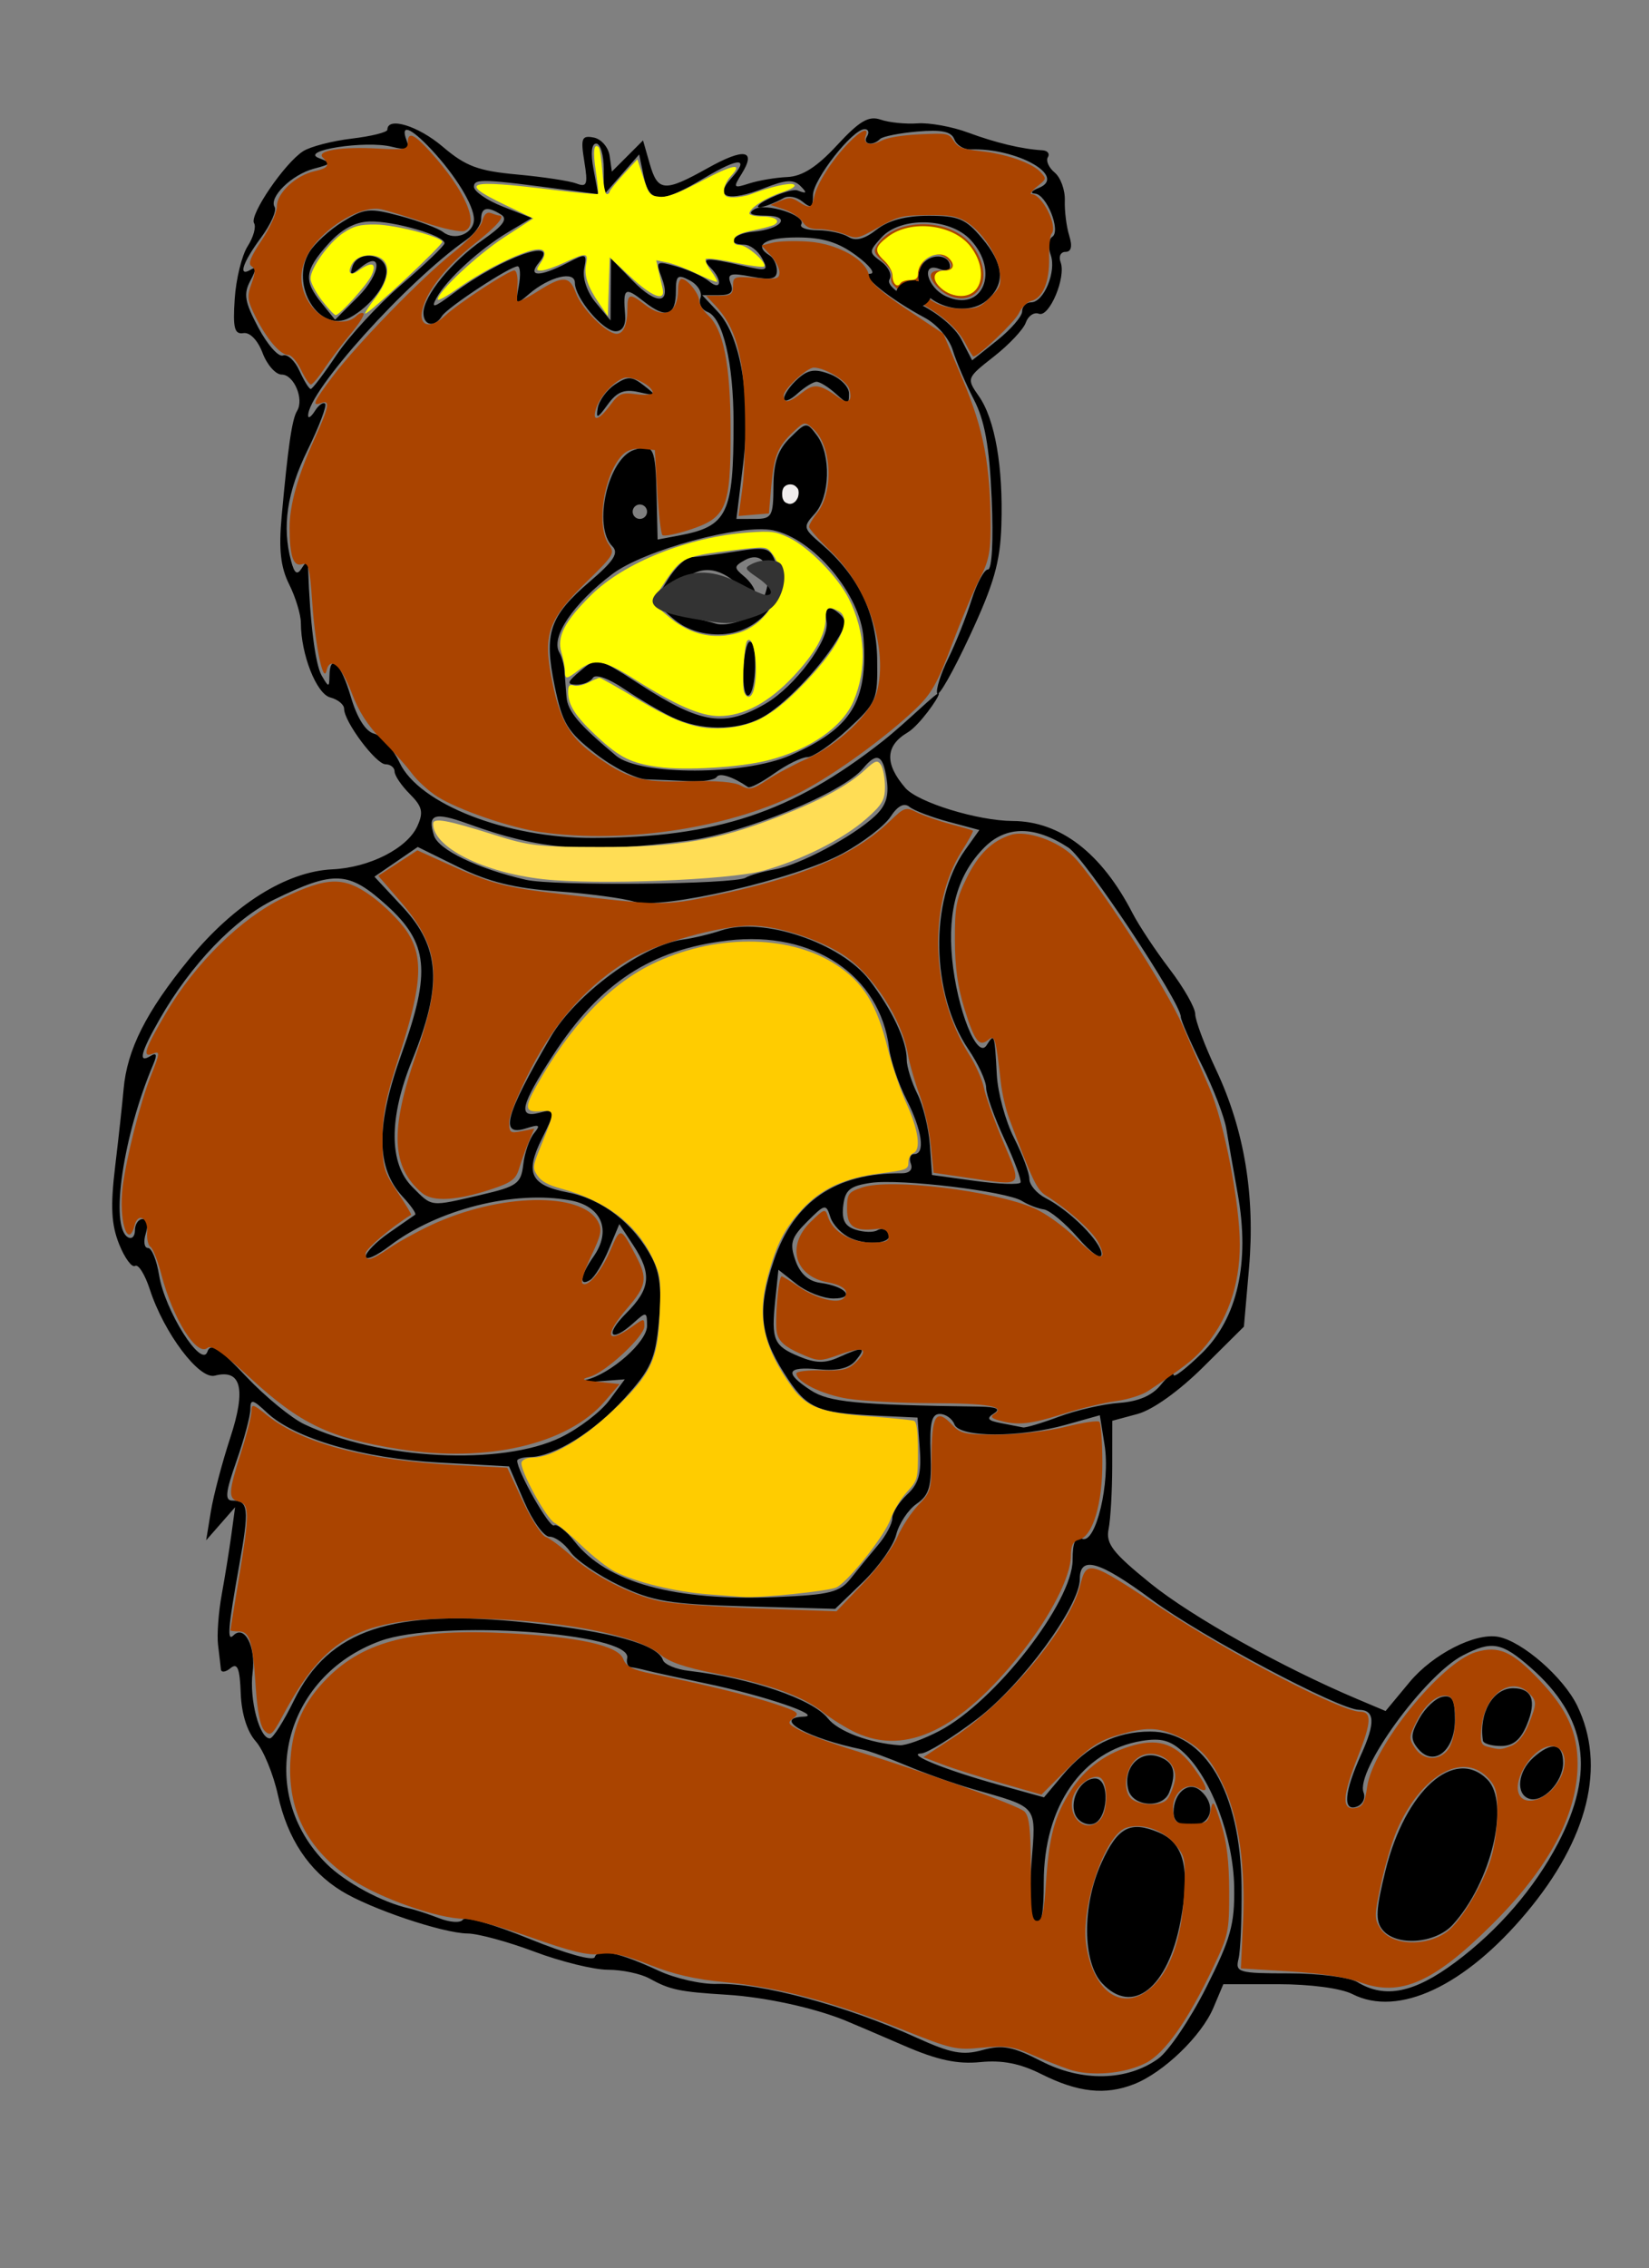
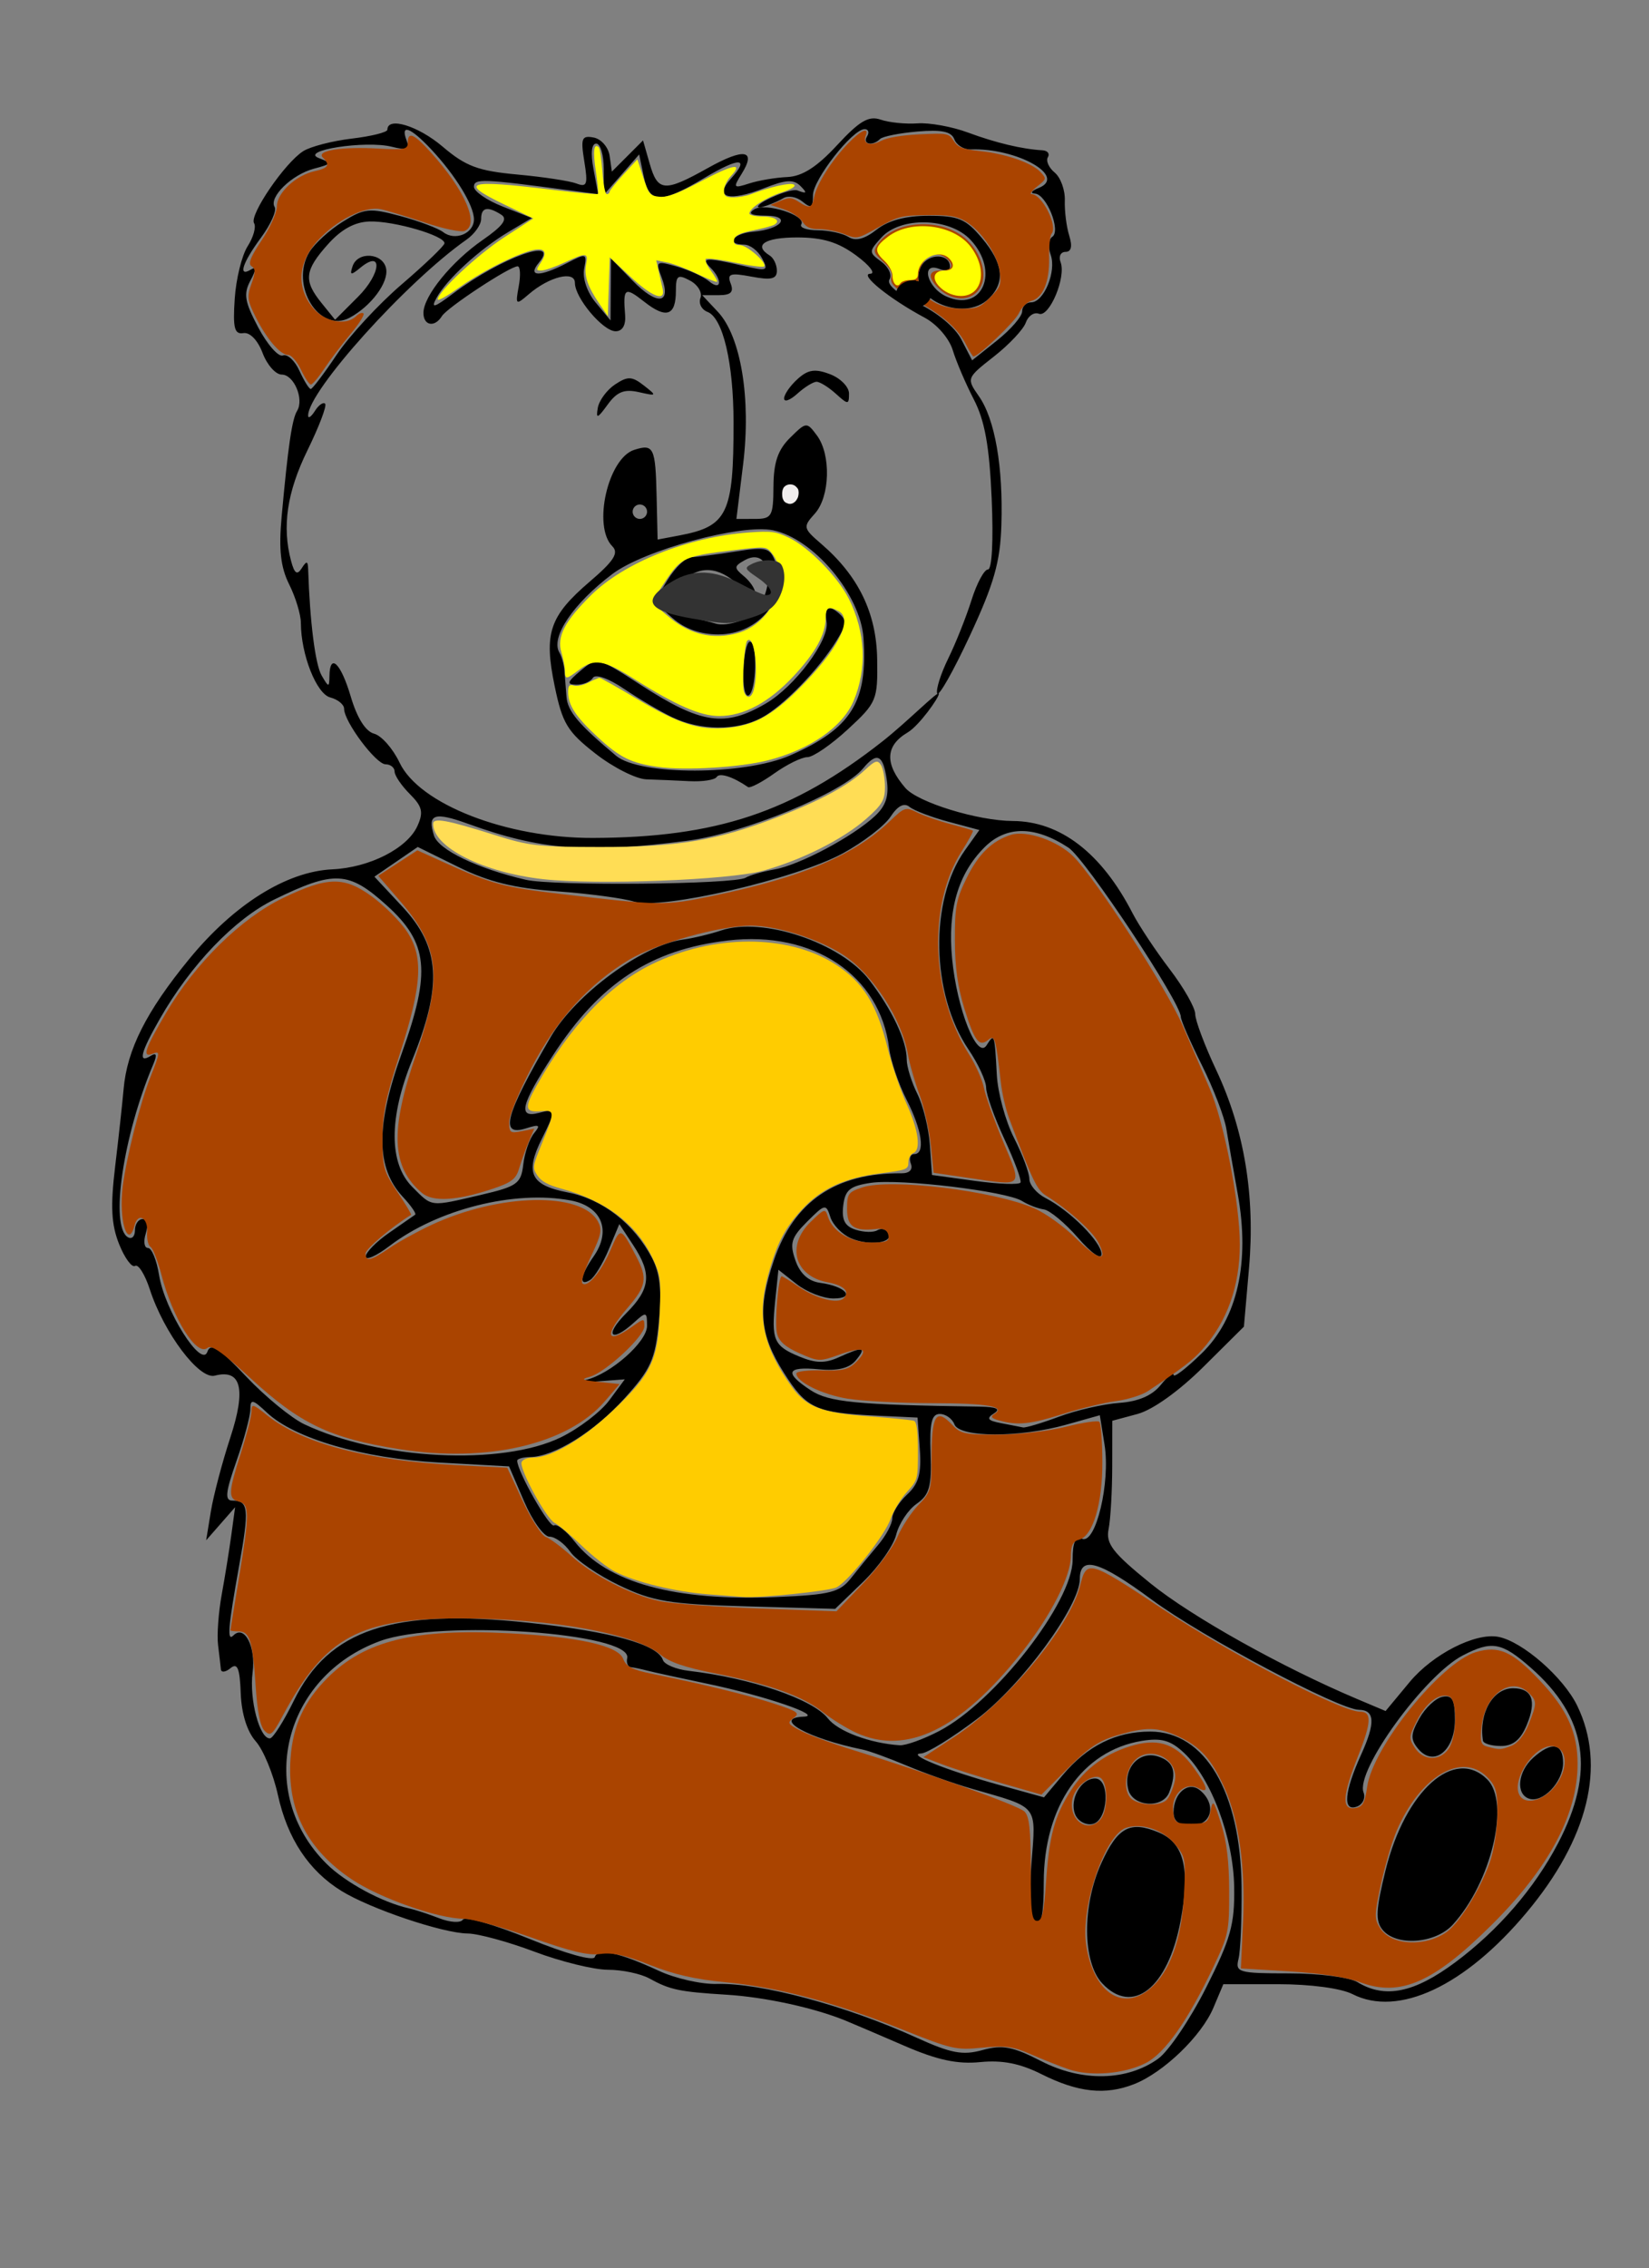
<svg xmlns="http://www.w3.org/2000/svg" version="1.1" viewBox="0 0 291 400">
  <rect x="0" y="0" width="291" height="400" fill="#808080" stroke="none" />
  <g transform="matrix(.477 0 0 .477 329.86 112.98)">
    <path d="m-306.26 529.94c-7.873-3.95-14.496-5.251-22.627-4.443-8.444 0.839-15.881-0.756-28.019-6.011-9.088-3.934-18.925-8.138-21.86-9.341-11.485-4.708-29.75-8.685-43.891-9.556-17.58-1.083-20.964-1.794-28.65-6.023-3.206-1.764-10.083-3.207-15.283-3.207-5.2 0-17.43-3.002-27.178-6.671-9.748-3.669-20.883-6.701-24.744-6.737-9.183-0.086-36.005-9.121-46.701-15.731-12.105-7.481-19.969-19.358-23.511-35.507-1.698-7.741-5.384-16.658-8.192-19.816-3.206-3.606-5.272-10.216-5.553-17.766-0.346-9.275-1.211-11.396-3.784-9.275-1.835 1.512-3.436 1.701-3.558 0.421-0.122-1.28-0.594-5.33-1.048-8.999-0.454-3.669 0.16-12.075 1.364-18.679 1.204-6.604 2.809-16.561 3.567-22.126l1.377-10.117-10.712 12.229 1.745-10.674c0.96-5.871 4.201-18.16 7.202-27.31 5.905-18.004 4.037-25.439-5.748-22.88-5.785 1.513-18.762-15.703-24.038-31.89-1.798-5.517-4.248-9.427-5.443-8.688s-3.866-2.9-5.935-8.085c-2.874-7.206-3.216-13.966-1.45-28.671 1.271-10.583 2.678-23.445 3.126-28.582 1.273-14.586 8.364-28.666 24.167-47.981 16.601-20.292 36.073-32.501 53.088-33.289 13.691-0.634 27.673-7.737 31.421-15.963 2.346-5.149 1.856-7.24-2.784-11.88-3.097-3.097-5.631-6.832-5.631-8.3 0-1.468-1.501-2.677-3.336-2.687-3.571-0.019-15.344-15.761-15.344-20.516 0-1.573-2.307-3.463-5.127-4.2-5.101-1.334-10.838-15.878-10.869-27.558-8e-3 -3.077-1.95-9.473-4.315-14.215-3.186-6.387-3.912-12.888-2.801-25.093 2.361-25.935 3.836-36.03 5.709-39.06 2.688-4.349-1.16-13.437-5.69-13.437-2.23 0-5.412-3.595-7.07-7.989-1.784-4.727-4.686-7.724-7.106-7.338-3.313 0.527-3.922-1.887-3.202-12.691 0.489-7.338 2.64-16.078 4.781-19.422 2.14-3.344 3.209-7.184 2.374-8.535-1.833-2.966 11.355-22.275 18.178-26.615 2.68-1.705 10.786-3.8 18.012-4.656 7.226-0.856 13.139-2.334 13.139-3.285 0-4.921 11.386-1.439 20.417 6.244 8.572 7.293 13.143 9 27.648 10.329 9.558 0.875 19.406 2.37 21.885 3.321 3.885 1.491 4.287 0.371 2.909-8.117-1.404-8.652-0.984-9.73 3.465-8.881 2.785 0.531 5.437 3.582 5.894 6.779l0.831 5.813 11.525-11.525 2.465 8.595c2.985 10.407 5.452 10.593 21.509 1.618 13.484-7.537 18.066-6.753 12.512 2.14-3.25 5.204-3.056 5.453 2.769 3.567 3.445-1.115 9.794-2.187 14.108-2.38 5.549-0.249 10.935-3.688 18.403-11.749 8.372-9.037 11.721-10.996 16.171-9.463 3.087 1.064 9.215 1.68 13.618 1.369 4.403-0.311 12.809 1.218 18.679 3.398 10.221 3.795 20.021 6.13 27.509 6.555 1.921 0.109 2.835 1.263 2.031 2.564-0.804 1.301 0.333 3.856 2.527 5.677 2.194 1.821 3.879 6.46 3.744 10.309-0.135 3.849 0.598 9.7 1.629 13.002 1.242 3.977 0.773 6.004-1.39 6.004-1.796 0-2.608 1.714-1.804 3.808 2.131 5.552-4.183 20.54-8.03 19.063-1.794-0.688-3.972 0.789-4.842 3.282-0.869 2.494-6.179 8.136-11.799 12.539-10.139 7.944-10.182 8.057-5.552 14.677 5.944 8.498 9.006 26.048 8.319 47.67-0.433 13.637-2.738 21.702-11.697 40.937-6.137 13.175-11.564 22.734-12.061 21.243-0.497-1.491 1.353-7.304 4.111-12.918 2.758-5.613 6.623-15.31 8.588-21.547 1.966-6.238 4.708-11.341 6.094-11.341 1.488 0 2.052-10.713 1.377-26.153-0.851-19.452-2.542-28.853-6.6-36.692-3.001-5.796-6.514-14.006-7.808-18.244-1.333-4.368-5.854-9.576-10.437-12.025-12.888-6.886-24.325-16.117-20.083-16.21 2.12-0.046-0.215-3.087-5.188-6.756-6.691-4.936-12.378-6.671-21.866-6.671-11.98 0-16.328 2.856-10.156 6.671 1.468 0.907 2.668 3.434 2.668 5.615 0 3.09-2.07 3.578-9.372 2.208-7.925-1.487-9.117-1.093-7.72 2.547 1.223 3.187 0.07 4.306-4.435 4.306h-6.088l5.789 6.162c8.523 9.072 12.329 32.049 9.337 56.375l-2.482 20.186 6.819-8e-3c6.29-8e-3 6.824-0.939 6.889-12.005 0.052-8.893 1.645-13.55 6.158-18.004 5.984-5.905 6.153-5.919 9.936-0.828 5.269 7.092 4.841 22.657-0.796 28.886-4.446 4.913-4.345 5.391 2.384 11.178 13.751 11.828 20.417 25.543 20.685 42.562 0.24 15.19-0.151 16.126-10.866 26.018-6.113 5.644-12.831 10.261-14.929 10.261s-7.602 2.697-12.231 5.994c-4.63 3.296-9.018 5.58-9.752 5.074-5.518-3.804-10.548-5.425-11.592-3.736-0.683 1.105-5.259 1.801-10.169 1.547-4.91-0.254-12.032-0.555-15.827-0.668-3.795-0.113-12.254-4.377-18.798-9.475-10.463-8.152-12.291-11.173-15.159-25.06-4.043-19.575-1.933-25.791 13.132-38.687 8.816-7.546 10.678-10.476 8.221-12.934-7.356-7.356-1.626-32.571 8.102-35.659 7.196-2.284 7.857-0.913 8.272 17.154l0.368 16.013 8.052-1.519c17.832-3.365 20.072-8.036 20.046-41.796-0.016-22.04-3.942-38.664-9.644-40.853-2.194-0.842-3.365-3.159-2.602-5.149 0.764-1.99-0.969-4.879-3.849-6.421-4.549-2.434-5.238-1.934-5.238 3.805 0 9.219-3.541 10.438-11.695 4.024-7.228-5.685-7.909-5.215-7.089 4.9 0.306 3.772-1 6.004-3.514 6.004-4.678 0-15.061-12.33-15.061-17.885 0-4.666-9.483-2.337-17.066 4.191-4.816 4.146-4.994 4.004-3.706-2.984 0.744-4.036 0.553-7.338-0.424-7.338-2.881 0-26.038 15.227-28.01 18.418-2.654 4.294-6.832 3.571-6.832-1.181 0-6.209 10.377-18.974 21.939-26.986 7.449-5.162 9.351-7.749 6.859-9.33-5.104-3.238-7.45-2.739-7.45 1.583 0 2.118-2.438 5.559-5.418 7.646-22.211 15.558-58.754 56.149-58.585 65.075 0.021 1.181 1.158 0.381 2.523-1.778 1.365-2.159 3.059-3.349 3.763-2.645 0.704 0.704-2.233 8.444-6.526 17.2-7.591 15.48-9.477 28.222-6.066 40.965 1.246 4.653 2.239 5.328 3.925 2.668 1.814-2.861 2.283-2.775 2.388 0.442 0.634 19.4 2.637 35.163 4.979 39.19 2.619 4.503 2.821 4.515 2.897 0.171 0.151-8.704 4.236-4.728 7.903 7.692 2.312 7.832 5.469 12.838 8.614 13.66 2.73 0.714 6.973 5.533 9.429 10.709 7.284 15.351 39.614 27.93 71.535 27.833 45.675-0.138 73.773-9.502 107.1-35.693 9.342-7.341 20.891-19.137 20.891-17.618s-7.353 11.828-11.565 14.317c-8.3 4.903-8.572 11.586-0.835 20.523 4.615 5.332 26.79 12.146 39.729 12.208 17.574 0.085 32.855 11.837 44.306 34.073 2.356 4.574 8.538 13.891 13.738 20.704 5.2 6.813 9.455 14.28 9.455 16.595 0 2.314 3.487 11.61 7.748 20.658 10.443 22.171 14.483 46.551 12.148 73.319l-1.883 21.588-15.001 14.882c-9.011 8.939-18.735 15.888-24.35 17.4l-9.349 2.517-0.021 16.755c-0.011 9.215-0.612 19.681-1.334 23.258-1.097 5.432 1.456 8.744 15.497 20.11 15.189 12.294 48.626 30.987 76.443 42.735l10.53 4.447 8.884-10.696c8.555-10.3 24.247-18.318 32.765-16.743 8.893 1.644 24.147 14.938 29.259 25.498 10.733 22.172 4.115 49.132-18.77 76.465-22.788 27.218-47.448 38.757-64.394 30.132-4.238-2.157-15.558-3.667-27.488-3.667h-20.282l-3.658 8.673c-4.429 10.5-18.506 24.04-29.426 28.301-10.627 4.148-20.724 3.047-34.233-3.73zm43.21-5.696c3.868-2.784 11.837-14.58 17.707-26.213 9.133-18.098 10.636-23.477 10.41-37.26-0.299-18.245-8.478-40.129-18.526-49.568-4.974-4.673-8.364-5.639-15.643-4.458-21.997 3.57-36.282 24.146-36.282 52.26 0 11.736-0.894 16.108-3.025 14.791-2.042-1.262-2.539-8.299-1.529-21.651 1.677-22.168 3.026-20.477-22.131-27.736-6.604-1.906-17.412-5.741-24.016-8.523-6.604-2.782-13.916-5.444-16.247-5.917-20.309-4.114-33.87-11.706-21.779-12.193 7.229-0.291-14.561-7.734-35.357-12.077-10.274-2.146-20.481-4.375-22.682-4.954-2.201-0.579-4.903-1.145-6.004-1.257-1.101-0.112-1.701-1.623-1.334-3.357 1.982-9.366-69.383-14.325-91.32-6.345-36.117 13.139-46.485 56.074-19.9 82.413 6.984 6.919 20.64 14.289 30.498 16.458 2.201 0.484 7.263 2.142 11.247 3.684 4.012 1.553 7.886 1.765 8.683 0.475 0.791-1.281 11.887 1.931 24.657 7.137 13.383 5.456 23.606 8.301 24.134 6.716 1.129-3.387 9.206-1.657 23.698 5.077 6.066 2.818 15.673 5 21.348 4.847 16.38-0.441 47.97 8.037 73.916 19.837 12.82 5.83 17.14 6.644 24.494 4.614 7.363-2.033 11.186-1.307 21.794 4.138 14.987 7.693 31.701 7.329 43.19-0.938zm-20.739-27.897c-7.29-7.825-7.431-28.678-0.3-44.388 6.033-13.291 10.623-15.765 21.156-11.402 9.447 3.913 11.797 13.358 8.157 32.784-4.638 24.753-17.721 35.127-29.013 23.005zm-10.019-62.525c-2.101-5.475 2.221-13.177 7.395-13.177 5.763 0 4.861 15.716-0.966 16.839-2.574 0.496-5.465-1.151-6.429-3.662zm36.457-0.635c0-7.206 5.47-11.75 9.81-8.149 6.198 5.144 4.306 12.952-3.139 12.952-4.645 0-6.671-1.459-6.671-4.803zm-16.752-8.415c-2.036-7.785 3.953-14.5 10.951-12.279 5.896 1.871 7.095 5.677 4.181 13.271-2.342 6.102-13.467 5.373-15.132-0.992zm121.01 63.799c15.849-11.805 29.273-27.338 37.948-43.91 13.904-26.56 10.795-46.661-10.05-64.963-10.76-9.448-14.41-10.108-25.151-4.553-14.145 7.314-39.789 42.677-36.729 50.65 0.791 2.062-0.287 4.411-2.396 5.22-5.385 2.066-4.79-5.336 1.552-19.312 5.289-11.655 5.038-16.375-0.874-16.446-7.36-0.089-58.078-27.024-76.503-40.63-19.552-14.437-26.741-16.519-26.744-7.746-3e-3 10.016-21.431 39.199-37.985 51.732-9.195 6.962-18.519 12.712-20.72 12.78-5.715 0.175 9.148 6.173 28.732 11.595l16.723 4.63 6.944-8.252c9.107-10.823 19.667-16.066 32.357-16.066 20.283 0 33.454 22.365 33.788 57.372 0.112 11.741-0.397 23.75-1.131 26.685-1.245 4.981 0 5.337 18.679 5.337 11.048 0 22.404 1.458 25.351 3.254 10.134 6.18 20.974 3.971 36.21-7.377zm-26.914-11.941c-2.725-3.284-2.523-7.468 1.06-21.989 7.29-29.539 25.492-45.8 37.653-33.638 8.515 8.515 1.481 38.102-12.762 53.679-6.429 7.031-20.836 8.113-25.951 1.949zm54.08-48.551c-4.902-1.776-4.061-9.954 1.544-15.027 6.852-6.201 11.131-5.493 11.131 1.841 0 7.073-7.632 15.012-12.675 13.185zm-40.952-18.419c-2.885-3.476-2.802-5.421 0.479-11.266 2.181-3.886 6.026-7.462 8.543-7.947 3.629-0.699 4.578 1.076 4.578 8.56 0 11.413-7.86 17.569-13.6 10.653zm23.967-3.025c-1.56-10.163 3.732-19.346 11.15-19.346 7.064 0 8.796 4.583 5.101 13.503-2.308 5.571-5.089 7.844-9.597 7.844-3.491 0-6.486-0.901-6.655-2.001zm-201.12-3.548c20.55-10.724 49.327-47.618 49.327-63.24 0-6.55 1.017-8.777 3.563-7.8 5.041 1.934 10.468-20.901 8.256-34.736l-1.752-10.957-12.372 3.478c-17.285 4.86-39.533 4.806-41.416-0.1-0.812-2.115-3.246-3.846-5.409-3.846-3.048 0-3.817 3.287-3.419 14.619 0.43 12.24-0.414 15.269-5.186 18.617-3.135 2.199-6.526 7.329-7.536 11.399-1.01 4.07-6.505 11.904-12.212 17.409l-10.375 10.009-32.79-0.927c-28.538-0.807-34.638-1.812-47.035-7.749-7.835-3.752-16.008-9.34-18.164-12.417-2.155-3.077-5.619-5.595-7.696-5.595-2.078 0-6.293-5.847-9.367-12.994l-5.59-12.994-25.839-1.411c-28.274-1.544-53.5-8.855-63.737-18.472-5.289-4.969-6.131-5.137-6.131-1.226 0 2.494-2.311 11.109-5.135 19.145-4.083 11.618-4.389 14.61-1.492 14.61 5.948 0 6.261 3.011 2.492 24.016-4.139 23.071-4.564 28.268-2.115 25.818 4.057-4.057 8.327 4.163 7.089 13.646-1.301 9.961 2.585 24.714 6.433 24.423 1.137-0.086 5.114-6.372 8.837-13.969 12.916-26.355 36.499-34.153 86.975-28.76 30.557 3.265 47.62 8.001 49.536 13.749 0.553 1.66 4.867 3.468 9.585 4.017 23.085 2.688 45.869 10.477 51.465 17.595 3.762 4.785 15.501 9.175 26.532 9.92 2.223 0.15 8.828-2.224 14.677-5.276zm-32.674-56.49c2.598-3.304 7.101-8.811 10.007-12.238 2.905-3.427 5.283-7.883 5.283-9.903 0-2.02 2.478-5.98 5.506-8.801 4.271-3.979 5.318-7.742 4.67-16.782l-0.836-11.653-14.677-0.692c-23.111-1.089-26.326-2.56-34.799-15.92-8.941-14.098-9.784-23.598-3.685-41.499 7.449-21.861 22.876-32.37 47.272-32.203 2.9 0.019 4.247-1.37 3.419-3.527-0.751-1.958-0.203-3.56 1.219-3.56 4.198 0 2.971-8.787-2.807-20.117-2.966-5.814-5.863-14.356-6.438-18.983-3.363-27.057-28.1-43.583-59.681-39.872-28.515 3.351-47.33 15.708-64.757 42.528-11.812 18.178-13.051 23.269-5.161 21.205 6.428-1.681 6.483-1.222 1.139 9.491-6.374 12.777-4.229 17.247 9.556 19.913 12.881 2.491 24.564 11.587 31.194 24.287 2.938 5.627 3.627 12.137 2.502 23.64-1.355 13.867-2.969 17.441-12.759 28.259-11.131 12.3-26.02 21.52-34.968 21.654-2.568 0.038-4.67 0.638-4.67 1.333 0 3.948 11.936 24.957 13.597 23.931 1.093-0.675 4.522 1.994 7.62 5.933 11.998 15.253 37.102 22.143 74.849 20.542 19.711-0.836 23.301-1.749 27.406-6.969zm-107.3-52.09c6.692-3.265 14.744-9.421 17.893-13.68l5.725-7.743-9.887 0.741c-5.438 0.408-7.486 0.177-4.55-0.511 9.174-2.153 22.682-14.063 22.682-19.998 0-5.27-0.299-5.344-4.88-1.198-8.514 7.705-11.06 4.756-2.92-3.384 9.104-9.104 9.685-14.638 2.654-25.303l-5.111-7.752-3.939 9.428c-2.167 5.185-5.263 10.246-6.88 11.245-4.26 2.633-3.607-1.695 1.315-8.723 6.687-9.547 2.993-18.528-8.511-20.686-20.761-3.895-49.177 3.233-66.957 16.795-4.863 3.709-8.842 5.483-8.842 3.941 0-1.542 3.903-5.498 8.673-8.792 4.77-3.294 9.094-6.298 9.608-6.676 0.514-0.378-1.54-3.345-4.565-6.592-9.947-10.676-10.07-26.264-0.419-53.028 10.904-30.239 9.834-40.849-5.514-54.715-14.123-12.759-19.423-13.031-41.716-2.137-14.554 7.112-30.816 24.068-42.232 44.035-7.15 12.505-8.195 16.686-3.435 13.744 2.211-1.367 2.49-0.44 0.955 3.178-11.126 26.229-16.064 59.704-9.414 63.814 1.468 0.907 2.668-0.223 2.668-2.511 0-2.288 1.282-4.16 2.848-4.16 1.634 0 2.126 2.275 1.154 5.337-0.932 2.935-0.566 5.337 0.813 5.337 1.379 0 3.229 4.513 4.111 10.029 2.089 13.064 15.67 34.616 17.867 28.353 1.216-3.467 4.219-1.554 14.337 9.133 7.039 7.435 16.73 15.384 21.536 17.664 27.742 13.164 73.108 15.466 94.933 4.817zm184.3-7.63c6.422-2.39 16.438-4.68 22.258-5.088 7.064-0.496 12.165-2.697 15.344-6.623 2.619-3.235 4.762-4.904 4.762-3.71 0 1.194 4.706-2.424 10.458-8.04 13.188-12.878 17.852-33.606 13.259-58.938-1.594-8.795-3.487-19.593-4.205-23.996-0.718-4.403-4.802-15.014-9.075-23.579-4.273-8.566-7.769-16.587-7.769-17.826 0-5.318-35.32-58.462-41.581-62.564-12.409-8.131-23.005-8.171-31.059-0.117-9.787 9.787-13.703 23.214-11.987 41.099 1.802 18.781 9.283 37.59 12.764 32.09 2.885-4.559 2.962-4.337 3.789 10.962 0.359 6.647 3.214 17.107 6.345 23.243 3.13 6.136 5.692 12.963 5.692 15.172s2.702 5.405 6.004 7.104c9.106 4.684 20.681 16.284 20.681 20.725 0 2.253-3.724-0.327-8.673-6.008-4.77-5.476-10.474-10.213-12.675-10.526-2.201-0.314-5.804-1.703-8.005-3.087-5.778-3.633-45.052-8.342-56.038-6.719-7.705 1.138-9.484 2.625-10.162 8.489-0.607 5.245 0.611 7.564 4.646 8.845 3.008 0.955 6.597 1.038 7.976 0.185 1.379-0.853 3.206-0.42 4.059 0.96 2.264 3.664-6.88 4.99-13.807 2.003-3.274-1.412-6.703-4.933-7.621-7.823-1.589-5.006-1.997-4.927-8.596 1.672-5.916 5.916-6.549 8.009-4.333 14.333 1.728 4.934 4.803 7.704 9.211 8.299 9.482 1.28 13.252 5.778 4.843 5.778-3.765 0-9.884-2.39-13.598-5.312l-6.753-5.312-1.17 11.316c-1.517 14.677-0.587 16.843 8.931 20.785 6.028 2.497 9.538 2.556 14.61 0.244 9-4.101 10.403-3.832 6.234 1.192-2.403 2.896-6.722 3.928-13.669 3.265-11.951-1.14-12.886 1.263-3.008 7.735 6.761 4.43 16.782 5.406 62.233 6.061 6.553 0.095 8.215 0.846 5.572 2.52-2.916 1.846-2.312 2.66 2.668 3.598 3.54 0.667 7.186 1.377 8.102 1.577 0.916 0.2 6.92-1.592 13.342-3.983zm-213.81-82.012c13.302-3.089 14.761-4.141 15.58-11.228 0.497-4.301 2.289-9.493 3.982-11.54 2.528-3.055 2.008-3.381-2.905-1.821-9.979 3.167-7.883-4.648 9.048-33.73 9.212-15.824 33.962-34.027 49.012-36.046 3.669-0.492 10.033-2.018 14.141-3.39 15.332-5.12 44.181 4.569 54.78 18.397 8.454 11.03 13.802 22.399 13.802 29.339 0 2.641 1.752 8.313 3.893 12.606 2.141 4.292 4.243 12.816 4.67 18.942l0.777 11.138 16.011 2.193c8.806 1.206 16.346 1.468 16.756 0.581 0.41-0.887-2.28-8.112-5.978-16.055-3.698-7.944-6.735-16.491-6.749-18.994-0.013-2.503-2.956-8.868-6.536-14.144-13.857-20.419-14.501-55.102-1.366-73.548l5.39-7.569-11.432-3.057c-6.288-1.681-12.781-4.161-14.43-5.511-1.978-1.619-4.361-0.375-7.002 3.656-2.202 3.361-10.121 9.44-17.598 13.51-17.486 9.517-67.216 21.026-77.246 17.878-3.977-1.248-16.838-2.965-28.579-3.814-15.72-1.137-25.321-3.502-36.416-8.971l-15.068-7.426-16.03 10.984 10.408 11.158c13.939 14.943 14.815 28.953 3.544 56.691-8.653 21.296-8.628 38.159 0.071 46.858 7.523 7.523 6.257 7.378 25.472 2.915zm97.834-117.23c1.476-0.912 6.308-2.297 10.739-3.078 9.225-1.625 28.927-12.101 37.127-19.741 4.054-3.777 5.232-7.432 4.346-13.475-1.359-9.26-3.621-10.31-8.79-4.082-7.435 8.959-44.084 24.006-65.072 26.718-37.029 4.783-54.069 3.471-80.915-6.231-12.635-4.566-15.262-3.683-12.735 4.282 1.682 5.301 16.03 12.211 33.998 16.375 10.147 2.351 77.279 1.717 81.3-0.768zm16.51-45.231c22.591-9.915 28.731-19.743 27.098-43.371-1.111-16.074-18.404-36.697-33.405-39.838-11.788-2.468-47.697 7.276-59.466 16.136-14.497 10.914-22.956 23.406-19.651 29.023 0.862 1.466 1.708 4.468 1.878 6.671 0.171 2.203 0.515 6.582 0.766 9.73 0.43 5.391 4.479 10.201 18.353 21.8 8.821 7.375 47.487 7.284 64.426-0.15zm-43.63-14.085c-4.403-2.116-12.45-6.853-17.882-10.526-5.734-3.877-10.557-5.577-11.499-4.053-0.892 1.444-3.653 2.585-6.135 2.536-3.699-0.073-3.407-1.01 1.616-5.198 6.117-5.1 6.159-5.09 22.334 5.365 22.255 14.384 31.014 15.666 46.203 6.765 10.769-6.311 23.531-23.445 22.439-30.127-0.856-5.238 0.614-6.457 4.199-3.482 3.413 2.832 3.352 4.133-0.481 10.334-6.747 10.915-19.987 24.485-27.974 28.669-9.131 4.783-22.523 4.668-32.821-0.282zm26.285-17.283c0.22-5.858 1.301-10.658 2.401-10.666 2.853-0.021 2.488 18.048-0.4 19.833-1.321 0.816-2.221-3.309-2.001-9.167zm-26.18-19.354-6.864-6.004 5.071-8.228c2.789-4.525 6.712-8.268 8.717-8.317 2.005-0.049 9.338-0.985 16.296-2.078 11.719-1.842 12.823-1.524 14.993 4.315 4.748 12.776-6.206 26.317-21.289 26.317-6.62 0-12.407-2.053-16.924-6.004zm31.273-3.028c7.285-10.706 4.136-23.287-4.605-18.396-4.003 2.24-4.027 2.811-0.257 5.94 2.294 1.904 4.171 4.725 4.171 6.269 0 1.544-2.779 0.196-6.176-2.995-7.379-6.932-14.329-7.392-20.966-1.386-6.961 6.3-6.036 11.238 2.458 13.111 4.036 0.89 8.539 2.007 10.007 2.482 4.024 1.302 13.076-1.659 15.367-5.026zm-40.718-36.332c0-1.468-1.201-2.668-2.668-2.668-1.468 0-2.668 1.201-2.668 2.668 0 1.468 1.201 2.668 2.668 2.668 1.468 0 2.668-1.201 2.668-2.668zm-114.82-58.039c4.669-6.971 15.495-18.679 24.057-26.018 8.562-7.338 15.675-14.15 15.805-15.137 0.369-2.792-18.632-8.352-27.67-8.097-5.511 0.155-10.473 2.865-15.455 8.438-8.657 9.684-9.059 13.414-2.338 21.714l5 6.175 8.518-8.518c8.536-8.536 9.237-17.651 0.824-10.708-3.513 2.899-3.983 2.811-2.876-0.538 1.867-5.647 11.289-4.99 12.417 0.866 0.985 5.113-5.55 13.895-13.51 18.155-11.193 5.99-22.3-12.15-14.869-24.285 1.924-3.142 7.466-8.184 12.315-11.205 8.029-5.001 9.936-5.189 21.348-2.103 6.892 1.864 14.017 4.538 15.833 5.942 4.399 3.402 11.375 0.504 11.375-4.726 0-5.145-6.807-16.268-15.87-25.933-7.622-8.129-11.453-9.513-9.059-3.274 1.278 3.33 0.213 3.793-5.455 2.371-9.717-2.439-34.345 1.382-26.988 4.187 4.905 1.87 4.759 2.187-1.805 3.915-8.166 2.15-16.795 10.553-14.556 14.176 0.829 1.341-1.455 6.453-5.076 11.361-6.92 9.379-8.602 14.785-3.648 11.723 1.965-1.214 1.888 0.143-0.233 4.105-2.642 4.936-2.158 7.822 2.916 17.386 3.346 6.307 7.44 10.947 9.097 10.311 1.658-0.636 4.403 1.892 6.1 5.618 1.698 3.726 3.587 6.774 4.2 6.774 0.612 0 4.934-5.704 9.603-12.675zm253.58-16.011c5e-5 -1.835 1.501-3.345 3.336-3.356 4.72-0.029 9.418-11.414 7.233-17.528-1.009-2.823-0.751-5.833 0.573-6.689 3.317-2.143-2.135-15.742-6.406-15.977-1.871-0.103-1.268-1.031 1.339-2.061 10.794-4.266-7.956-14.89-25.206-14.283-2.45 0.086-5.128-1.599-5.952-3.746-1.099-2.863-4.73-3.625-13.629-2.86-6.672 0.573-12.9 1.811-13.839 2.751-2.741 2.741-6.63 1.966-4.821-0.96 0.907-1.468 0.502-2.668-0.9-2.668-4.506 0-19.113 18.675-19.113 24.436 0 4.575-0.695 4.994-3.886 2.346-2.137-1.774-5.325-2.336-7.083-1.249-2.087 1.29-10.552 4.87-9.236 2.741 1.109-1.794 12.051-6.537 14.471-5.616 3.461 1.317 3.708 0.977 1.157-1.593-2.558-2.577-5.386-2.426-13.386 0.717-13.128 5.157-18.799 3.611-12.459-3.395 7.207-7.964 3.28-8.117-9.698-0.377-16.176 9.646-20.398 9.559-22.477-0.46l-1.703-8.209-13.086 14.974v-9.489c0-5.219-1.255-9.489-2.789-9.489-1.744 0-2.131 3.508-1.034 9.358l1.756 9.358-10.307-1.382c-32.356-4.337-35.658-4.465-35.658-1.379 0 1.734 4.814 5.043 10.698 7.354l10.698 4.202-8.697 5.195c-10.635 6.352-22.893 17.592-26.553 24.347-2.192 4.045-0.981 3.718 6.234-1.686 17.719-13.271 39.812-21.19 31.636-11.339-4.385 5.284 0.336 5.346 10.41 0.136 7.181-3.714 7.432-3.63 6.333 2.119-0.671 3.511 1.111 8.694 4.31 12.539l5.454 6.554 0.089-11.433 0.089-11.433 8.045 8.23c9.04 9.247 14.435 8.622 10.686-1.239-2.308-6.069-2.059-6.245 5.698-4.02 4.461 1.279 9.795 3.724 11.855 5.433 4.559 3.784 5.026-0.534 0.542-5.018-3.758-3.758-1.659-3.894 11.81-0.766 9.236 2.145 9.751 1.951 7.244-2.732-1.484-2.773-4.457-5.042-6.607-5.042-6.999 0-4.114-4.156 3.312-4.771 10.526-0.871 14.458-5.893 4.654-5.944-5.42-0.028-6.746-0.754-4.257-2.331 4.15-2.63 19.452 2.26 17.41 5.563-0.729 1.18 2.047 2.164 6.17 2.187 4.123 0.021 9.222 1.133 11.332 2.468 2.605 1.649 5.932 0.779 10.367-2.709 4.375-3.442 10.737-5.137 19.276-5.137 10.956 0 13.715 1.153 19.654 8.21 7.902 9.391 8.739 16.262 2.715 22.287-9.599 9.599-31.211-0.511-25.18-11.779 2.656-4.962 10.694-4.839 10.694 0.164 0 1.265-1.801 1.608-4.003 0.763-6.954-2.669-4.509 6.924 2.59 10.158 13.42 6.115 19.974-9.227 8.954-20.958-7.694-8.19-25.841-8.629-32.929-0.797-4.71 5.204-4.71 5.495-5e-3 8.935 2.674 1.956 4.027 4.908 3.005 6.561-1.144 1.851 2.84 5.214 10.376 8.756 7.258 3.412 13.854 8.883 16.217 13.452l3.983 7.702 9.249-7.38c5.087-4.059 9.249-8.881 9.249-10.716zm-156.99 35.676c0.484-2.76 3.356-6.66 6.383-8.666 4.701-3.116 6.257-3.059 10.674 0.389 4.928 3.848 4.841 3.962-1.867 2.448-5.405-1.22-8.085-0.147-11.553 4.629-3.762 5.179-4.369 5.38-3.637 1.2zm68.926-3.494c0-1.468 2.234-4.69 4.964-7.161 3.902-3.532 6.47-3.919 12.008-1.814 3.874 1.473 7.044 4.695 7.044 7.161 0 4.173-0.336 4.178-4.88 0.066-2.684-2.429-5.892-4.416-7.128-4.416s-4.444 1.987-7.128 4.416c-2.684 2.429-4.88 3.216-4.88 1.748z" />
    <path d="m-296.13 528.16c-3.438-1.172-9.766-3.68-14.062-5.572-6.548-2.884-9.457-3.276-17.975-2.423-9.652 0.966-11.143 0.626-29.688-6.773-25.41-10.138-45.664-15.549-65.15-17.406-11.345-1.081-19.173-2.865-28.027-6.388-9.146-3.639-13.841-4.681-18.374-4.078-4.648 0.618-10.704-0.827-25.578-6.103-10.719-3.802-21.939-6.913-24.935-6.913-9.421 0-31.089-7.606-41.445-14.548-16.648-11.159-24.028-25.751-22.674-44.827 0.851-11.99 5.013-21.011 13.701-29.699 13.744-13.744 32.262-18.283 67.176-16.463 25.919 1.351 40.34 4.584 42.194 9.461 1.087 2.86 3.307 4.021 10.452 5.471 19.266 3.908 36.03 8.004 45.486 11.114 8.682 2.855 9.527 3.477 7.124 5.234-2.484 1.816-2.248 2.243 2.649 4.787 2.957 1.536 11.704 4.743 19.438 7.125 27.917 8.598 60.986 20.453 63.281 22.685 1.831 1.781 2.344 6.455 2.344 21.36 0 15.919 0.388 19.08 2.344 19.08 1.84 0 2.547-3.025 3.291-14.062 1.163-17.274 3.093-24.478 9.087-33.931 5.387-8.495 13.531-14.338 23.753-17.043 9.384-2.483 15.677-0.035 21.864 8.505 5.194 7.17 5.733 9.642 1.622 7.442-4.668-2.498-9.906 2.127-9.314 8.224 0.449 4.626 0.861 4.928 6.713 4.928 5.682 0 6.316-0.416 7.153-4.688 0.86-4.393 1.105-4.098 3.895 4.688 2.092 6.589 2.985 14.018 3.003 25 0.025 14.894-0.252 16.21-5.924 28.125-9.421 19.79-17.868 31.764-24.962 35.382-7.904 4.032-20.424 5.046-28.463 2.304zm30.141-29.838c7.244-6.096 11.599-18.13 12.467-34.451 0.72-13.54 0.583-14.301-3.445-19.087-4.396-5.225-12.1-7.768-17.928-5.918-7.823 2.483-16.95 29.271-14.787 43.398 2.672 17.447 13.401 24.719 23.693 16.058zm-18.301-62.682c2.541-3.062 2.713-12.489 0.272-14.93-2.475-2.475-9.41 2.17-10.657 7.138-1.984 7.904 5.582 13.58 10.385 7.792zm24.562-7.285c0.896-1.079 2.12-3.92 2.72-6.313 2.25-8.963-10.282-14.59-15.596-7.003-3.255 4.647-3.1 11.608 0.302 13.59 3.812 2.22 10.627 2.072 12.574-0.274z" fill="#a40" />
    <path d="m-188.32 495.98c-4.917-1.834-14.545-3.32-25.975-4.009l-18.163-1.095 0.804-16.965c0.958-20.221-1.475-37.844-6.882-49.839-4.78-10.604-8.903-15.202-16.972-18.926-7.721-3.563-11.927-3.647-22.763-0.449-6.678 1.97-10.563 4.574-18.228 12.215l-9.741 9.711-14.787-4.242c-8.133-2.333-17.952-5.451-21.821-6.929l-7.034-2.686 11.249-7.373c19.639-12.872 42.814-40.631 46.654-55.884 2.486-9.874 3.05-9.72 30.22 8.266 25.596 16.944 66.387 38.167 73.358 38.167 4.415 0 4.264 3.905-0.624 16.212-5.887 14.82-6.233 20.152-1.263 19.443 2.88-0.411 3.689-1.814 4.555-7.903 2.093-14.703 27.295-45.892 40.21-49.761 8.426-2.524 13.449-0.305 23.596 10.423 10.148 10.73 13.996 19.163 14.041 30.765 0.071 18.619-10.64 38.693-31.867 59.727-21.511 21.315-33.774 26.65-48.567 21.133zm32.031-18.607c5.12-3.645 13.567-17.719 16.455-27.419 1.262-4.238 2.295-11.829 2.295-16.868 0-7.645-0.635-9.798-3.835-12.998-9.405-9.405-24.827-0.233-33.456 19.898-1.726 4.028-4.348 12.947-5.825 19.821-2.489 11.58-2.498 12.783-0.136 16.39 4.071 6.213 16.582 6.814 24.502 1.176h1e-5zm39.788-53.525c5.264-6.256 5.08-14.356-0.345-15.126-7.26-1.031-16.707 14.122-11.839 18.99 2.539 2.539 8.345 0.698 12.183-3.864zm-39.095-14.192c3.147-4.492 3.295-18.169 0.211-19.353-3.661-1.405-8.506 2.226-11.932 8.942-2.993 5.866-3.047 6.599-0.75 10.104 3.146 4.801 9.219 4.95 12.472 0.307zm23.206-1.093c2.329-0.886 4.777-3.909 6.352-7.844 3.159-7.896 3.166-8.638 0.107-11.697-6.386-6.386-16.118 0.388-17.443 12.141-0.663 5.886-0.329 7.096 2.134 7.729 4.651 1.195 4.866 1.187 8.851-0.328h2e-5z" fill="#a40" />
    <path d="m-374.64 403.8c-3.648-1.656-9.275-5.134-12.505-7.73-7.251-5.827-19.895-10.351-40.045-14.326-11.094-2.189-16.724-4.132-20.026-6.91-9.096-7.654-39.83-13.274-73.136-13.373-38.143-0.114-50.838 6.711-66.429 35.709-3.994 7.428-4.682 8.018-6.841 5.859-1.642-1.642-2.7-6.968-3.35-16.853-1.082-16.466-2.185-19.922-6.359-19.922-1.627 0-2.956-0.176-2.953-0.391 2e-3 -0.215 1.407-8.828 3.12-19.141 3.993-24.025 3.993-27.409 0-28.454-4.017-1.051-3.917-3.317 0.801-18.09 2.138-6.693 3.886-13.582 3.886-15.308 0-2.864 0.514-2.726 5.867 1.576 12.869 10.342 37.021 16.68 69.954 18.359l18.79 0.958 5.704 12.281c3.141 6.763 6.984 12.746 8.554 13.315 1.567 0.569 5.779 3.691 9.36 6.938 8.041 7.293 22.14 14.513 32.732 16.761 4.395 0.933 20.919 2.166 36.719 2.741l28.727 1.044 9.761-10.218c5.369-5.62 11.106-13.356 12.751-17.192 1.644-3.836 5.162-9.196 7.817-11.912 4.513-4.617 4.827-5.689 4.827-16.476 0-16.927 1.633-19.626 7.843-12.965 2.924 3.136 4.743 3.509 16.858 3.453 7.748-0.036 18.478-1.29 24.983-2.921 6.271-1.572 11.864-2.396 12.429-1.831s1.059 7.153 1.098 14.64c0.081 15.553-3.494 27.594-8.589 28.926-2.267 0.593-3.059 2.152-3.06 6.024-2e-3 7.557-7.488 22.212-18.265 35.755-22.587 28.385-42.513 38.074-61.023 29.671z" fill="#a40" />
    <path d="m-321.89 288.29c-2.885-0.803-3.346-1.419-1.786-2.383 4.5-2.781-2.469-3.988-23.229-4.023-11.602-0.02-25.603-0.767-31.114-1.662-9.399-1.525-18.886-6.207-18.886-9.32 0-0.76 4.225-1.265 9.388-1.122 7.782 0.216 9.972-0.324 12.804-3.156 4.869-4.869 2.591-5.863-6.197-2.703-7.384 2.655-7.797 2.642-14.862-0.483-5.189-2.296-7.557-4.372-8.283-7.263-0.963-3.836 0.449-21.179 1.724-21.179 0.33 0 3.115 1.707 6.189 3.793 6.63 4.499 14.534 6.534 16.755 4.313 2.449-2.449 0.11-4.757-5.977-5.899-12.234-2.295-15.359-13.519-6.228-22.37 5.057-4.901 5.364-4.994 6.342-1.91 1.775 5.593 8.432 9.572 16.013 9.572 5.78 0 6.84-0.455 6.366-2.734-0.39-1.874-1.778-2.592-4.411-2.283-8.236 0.968-10.873-0.825-10.873-7.391 0-5.625 0.44-6.244 5.666-7.969 10.423-3.44 48.392 1.183 63.603 7.745 4.152 1.791 11.081 6.769 15.396 11.062 8.327 8.283 12.157 9.023 8.322 1.607-2.181-4.218-11.083-12.209-19.355-17.372-3.414-2.131-4.976-5.395-13.663-28.548-1.246-3.322-2.631-9.299-3.077-13.281-1.824-16.293-2.244-17.747-4.572-15.815-3.433 2.849-5.148 0.644-8.89-11.427-2.487-8.024-3.501-15.28-3.537-25.311-0.044-12.311 0.497-15.177 4.343-23.009 4.367-8.893 9.437-13.819 16.473-16.006 5.717-1.777 17.248 2.234 23.021 8.007 8.341 8.341 34.65 49.02 40.379 62.434 2.895 6.778 7.401 17.257 10.014 23.287 5.327 12.293 11.188 42.524 11.188 57.706 0 15.449-4.729 28.641-13.956 38.93-3.606 4.021-7 6.612-20.081 15.333-2.161 1.441-7.516 3.101-11.899 3.688s-13.243 2.74-19.688 4.782c-11.99 3.8-16.584 4.262-23.422 2.359z" fill="#a40" />
    <path d="m-535.39 204.21c-11.329-9.565-11.931-23.027-2.281-50.975 10.036-29.065 8.871-39.995-6.104-57.282l-7.819-9.025 14.48-9.419 10.335 4.687c17.134 7.771 21.687 8.987 43 11.49 36.685 4.307 38.144 4.327 55.428 0.765 33.427-6.889 52.834-15.033 66.018-27.706 5.437-5.226 5.861-5.36 10.156-3.217 2.465 1.23 7.998 3.161 12.295 4.291 4.297 1.13 8.024 2.213 8.283 2.407 0.259 0.194-1.615 3.641-4.164 7.661-12.574 19.828-11.369 52.816 2.743 75.069 2.489 3.925 4.973 9.522 5.52 12.438 0.547 2.916 3.748 11.861 7.112 19.877 7.127 16.978 7.707 16.354-12.464 13.397l-13.281-1.947-1.025-10.156c-0.564-5.586-2.456-14.023-4.205-18.75-1.749-4.727-3.668-11.406-4.264-14.844-2.251-12.977-12.909-29.5-23.594-36.577-9.121-6.042-24.975-11.092-34.654-11.04-11.528 0.063-34.818 6.585-44.8 12.545-14.898 8.896-26.992 22.247-36.285 40.054-4.512 8.645-8.203 17.653-8.203 20.016 0 3.932 0.395 4.219 4.639 3.37l4.639-0.928-2.115 5.029c-1.163 2.766-2.732 7.139-3.487 9.717-1.14 3.897-2.818 5.169-9.945 7.539-13.088 4.353-21.98 4.872-25.957 1.514z" fill="#a40" />
    <path d="m-543.78 298.9c-25.637-4.043-36.757-9.354-55.2-26.363-10.28-9.48-14.295-12.305-15.762-11.088-4.001 3.32-12.787-10.631-17.102-27.158-1.316-5.04-3.111-9.607-3.988-10.149-0.877-0.542-1.442-2.991-1.256-5.442 0.403-5.298-3.375-7.433-4.634-2.619-2.474 9.46-6.001-2.03-4.405-14.351 1.412-10.907 6.429-30.709 10.212-40.305 3.688-9.358 3.728-9.828 0.729-8.677-3.846 1.476-2.741-1.81 5.078-15.1 10.827-18.403 27.788-35.057 43.304-42.52 16.577-7.973 22.65-8.049 33.053-0.414 4.356 3.197 9.963 8.762 12.461 12.367 6.542 9.44 6.022 19.766-2.294 45.568-5.154 15.991-6.445 22.299-6.445 31.484 0 10.554 0.447 12.151 5.51 19.674 3.031 4.504 5.316 8.309 5.078 8.457-7.358 4.572-16.838 12.606-16.838 14.271 0 3.176 1.886 2.759 8.766-1.939 3.343-2.282 10.296-6.122 15.452-8.534 25.243-11.804 55.8-12.438 61.771-1.282 1.577 2.947 1.19 4.9-2.497 12.614-2.399 5.02-3.89 9.6-3.312 10.178 1.853 1.853 6.929-4.127 10.448-12.306 3.694-8.586 3.708-8.583 9.432 2.245 4.349 8.227 3.883 11.036-3.185 19.203-8.788 10.154-7.895 13.766 1.712 6.925 4.47-3.183 4.538-3.185 4.538-0.145 0 3.736-14.335 17.008-20.11 18.62-3.547 0.99-3.079 1.254 3.423 1.936l7.531 0.789-5.408 6.3c-13.674 15.929-43.506 22.895-76.06 17.761z" fill="#a40" />
-     <path d="m-491.44 70.781c-11.35-1.62-30.425-8.165-38.323-13.151-3.178-2.006-7.457-5.924-9.509-8.705-2.052-2.782-7.042-8.357-11.089-12.39-5.09-5.072-8.51-10.412-11.093-17.324-3.704-9.911-8.006-13.681-9.272-8.128-1.168 5.12-4.158-9.035-5.269-24.942-0.942-13.491-1.38-15.166-3.765-14.409-3.23 1.025-4.596-2.932-4.627-13.401-0.025-8.523 2.96-19.135 9.343-33.213 5.276-11.635 5.758-14.296 2.354-12.99-3.63 1.393-2.871-0.363 4.236-9.798 9.026-11.983 32.766-36.345 44.597-45.765 5.482-4.364 10.196-9.474 10.74-11.64 0.64-2.548 1.744-3.564 3.248-2.986 1.253 0.481 2.573 0.874 2.932 0.874 2.647 0-0.807 3.989-9.112 10.522-10.331 8.127-17.477 17.141-19.208 24.229-1.514 6.202 2.926 7.439 8.363 2.331 4.865-4.57 23.532-16.77 25.659-16.77 0.792 0 1.315 2.285 1.162 5.078-0.153 2.793-0.207 5.59-0.12 6.216 0.087 0.626 3.46-0.956 7.495-3.516 9.472-6.007 11.902-5.886 14.286 0.709 2.04 5.641 11.37 14.951 14.982 14.951 2.579 0 4.019-3.404 4.019-9.503 0-5.342 0.97-5.564 6.25-1.435 7.398 5.787 12.5 3.502 12.5-5.596 0-2.078 0.594-3.779 1.32-3.779 2.092 0 6.492 5.479 6.492 8.084 0 1.303 1.423 3.657 3.161 5.23 5.87 5.312 8.418 18.28 8.444 42.981 0.03 28.459-1.44 31.98-15.231 36.486-4.944 1.615-9.44 2.486-9.991 1.935-0.551-0.551-1.404-7.849-1.895-16.218l-0.893-15.216-4.767-0.466c-3.205-0.314-5.686 0.549-7.57 2.631-6.691 7.393-9.399 26.023-4.748 32.663 2.362 3.373 2.076 3.853-8.455 14.156-13.616 13.322-15.719 18.908-12.896 34.267 2.892 15.739 6.422 22.38 15.395 28.967 12.722 9.339 17.528 10.731 35.383 10.249 10.594-0.286 16.982 0.23 19.427 1.568 3.193 1.748 4.397 1.495 9.754-2.05 3.361-2.224 9.962-5.747 14.669-7.829 11.622-5.14 23.798-16.729 25.942-24.692 4.269-15.854-3.213-38.669-17.065-52.036-4.411-4.257-8.024-8.332-8.029-9.056-5e-3 -0.724 1.339-3.03 2.987-5.124 6.216-7.902 5.429-24.85-1.443-31.069-3.06-2.769-3.261-2.743-7.181 0.924-5.952 5.568-7.341 8.934-8.326 20.179l-0.889 10.156-11.206 0.939 1.44-10.626c0.792-5.844 1.18-19.063 0.863-29.376-0.613-19.914-3.516-29.929-10.977-37.871l-3.321-3.535h4.96c4.154 0 4.96-0.592 4.96-3.644 0-3.462 0.43-3.608 8.594-2.932 7.513 0.623 8.594 0.357 8.594-2.115 0-1.555-1.495-4.419-3.323-6.364l-3.323-3.537 4.161-1.044c2.288-0.574 8.29-0.746 13.338-0.381 10.707 0.774 21.415 6.793 22.234 12.496 0.35 2.438 4.682 6.313 14.03 12.551l13.524 9.024 7.245 17.163c7.69 18.219 10.203 31.569 10.227 54.328 9e-3 9.084-0.763 12.798-3.9 18.75-2.151 4.082-6.822 15.157-10.378 24.61-5.437 14.452-7.612 18.272-13.666 24.004-11.035 10.447-29.451 23.805-41.639 30.204-25.626 13.454-65.282 19.667-96.811 15.168zm25.668-157.84c3.215-4.349 4.248-4.782 9.669-4.055 3.338 0.448 6.069 0.194 6.069-0.564 0-2.503-7.604-6.414-10.614-5.459-3.822 1.213-9.048 6.954-10.406 11.431-1.519 5.008 1.068 4.346 5.282-1.353zm71.107-4.706c4.378-3.444 6.428-3.131 13.697 2.087 3.379 2.426 4.967 0.887 3.583-3.474-0.949-2.99-9.021-7.788-13.103-7.788-2.523 0-11.108 7.957-11.108 10.295 0 3.078 2.006 2.754 6.931-1.121z" fill="#a40" />
    <path d="m-580.19-100.16c-1.434-3.008-3.551-5.469-4.705-5.469-2.935 0-7.916-5.791-12.037-13.996-3.091-6.153-3.273-7.586-1.568-12.302 1.516-4.193 1.522-5.59 0.026-6.515-1.372-0.848-0.329-3.517 3.735-9.552 3.102-4.606 5.64-10.255 5.64-12.554 0-4.978 7.016-11.503 14.025-13.042 5.074-1.114 5.748-2.267 2.959-5.056-2.53-2.53 6.961-4.047 20.526-3.28 9.673 0.547 10.928 0.298 10.928-2.168 0-4.304 2.247-3.355 8.537 3.607 12.752 14.115 18.185 26.82 12.416 29.034-1.367 0.524-7.871-0.851-14.453-3.056-6.583-2.205-13.969-4.444-16.414-4.976-6.013-1.308-16.495 3.922-23.58 11.763-7.21 7.98-7.785 17.342-1.523 24.784 4.317 5.131 12.278 6.609 15.929 2.958 1.017-1.017 2.235-1.463 2.708-0.99 0.472 0.472-1.725 3.941-4.882 7.708-3.158 3.767-7.493 9.486-9.634 12.709-2.141 3.223-4.372 5.859-4.958 5.859s-2.239-2.461-3.673-5.469z" fill="#a40" />
    <path d="m-490.66 88.169c-22.089-2.472-40.625-11.794-40.625-20.431 0-2.395 5.023-1.493 22.656 4.07 12.976 4.094 15.994 4.439 39.062 4.47 28.74 0.038 43.295-2.406 65.617-11.02 16.015-6.18 26.174-11.664 32.503-17.547 3.68-3.421 4.602-3.696 5.835-1.746 0.806 1.274 1.475 4.893 1.489 8.043 0.02 4.836-1.061 6.682-6.954 11.868-8.549 7.525-23.841 15.212-38.149 19.177-12.461 3.453-61.612 5.333-81.436 3.115z" fill="#fd5" />
    <path d="m-334.2-109.6c-2.843-5.573-8.218-10.388-17.281-15.479-9.181-5.157-10.907-6.752-10.207-9.429 0.391-1.495-0.663-3.378-3.17-5.669-3.405-3.11-3.609-3.67-2.184-5.997 5.785-9.444 24.209-10.53 33.294-1.961 4.829 4.554 7.216 11.695 5.451 16.308-2.444 6.387-10.446 7.114-16.098 1.462-3.941-3.941-3.699-6.476 0.62-6.476 4.259 0 5.399-1.561 2.937-4.023-6.286-6.286-14.566 4.438-9.267 12.003 2.781 3.97 7.969 6.137 14.694 6.137 5.364 0 6.534-0.476 10.208-4.149 3.783-3.783 4.098-4.609 3.563-9.355-0.71-6.296-6.835-15.364-12.71-18.816-3.287-1.931-5.996-2.364-14.212-2.273-9.436 0.105-10.705 0.423-18.014 4.51-7.841 4.385-7.876 4.392-12.52 2.534-2.561-1.025-6.703-1.863-9.203-1.863-3.503 0-4.972-0.649-6.399-2.827-1.019-1.555-4.083-3.571-6.808-4.479l-4.956-1.652 3.725-1.543c3.202-1.326 4.133-1.276 6.632 0.362 4.096 2.684 4.946 2.414 5.796-1.836 0.942-4.712 6.582-13.564 12.579-19.743 4.78-4.925 7.782-6.219 6.465-2.787-1.16 3.024 1.73 3.956 5.727 1.845 2.253-1.19 7.587-2.086 14.26-2.398 10.313-0.481 10.724-0.402 12.58 2.43 1.611 2.459 3.2 3.065 9.921 3.785 9.509 1.018 19.187 4.413 22.259 7.808 2.182 2.411 2.164 2.484-1.311 5.264-1.938 1.55-2.882 2.821-2.098 2.825 3.915 0.016 9.858 11.749 7.431 14.673-0.591 0.712-0.998 4.717-0.905 8.902 0.195 8.786-2.319 14.83-6.617 15.909-1.563 0.392-3.548 2.38-4.619 4.626-1.528 3.204-14.903 15.897-16.752 15.897-0.277 0-1.542-2.035-2.811-4.523z" fill="#a40" />
    <path d="m-469.81-124.58c-4.343-6.321-5.723-10.445-4.889-14.613 0.863-4.313 0.099-4.371-8.001-0.6-3.461 1.611-7.281 2.935-8.487 2.941-2.094 0.011-2.103-0.128-0.185-3.055 2.821-4.306 0.938-5.838-4.866-3.957-7.174 2.325-18.017 8.038-25.991 13.693-4.044 2.868-7.353 4.678-7.353 4.022 0-2.819 14.709-16.557 24.596-22.972l10.743-6.971-10.688-5.141c-17.207-8.276-13.866-9.332 17.407-5.501 9.22 1.13 16.959 1.833 17.198 1.562 0.239-0.271-0.112-4.066-0.781-8.434-1.125-7.344-0.721-10.58 1.092-8.766 0.408 0.408 1.009 4.467 1.335 9.02 0.326 4.553 1.05 8.277 1.611 8.277 0.56 0 1.039-0.397 1.065-0.882 0.026-0.485 2.35-3.384 5.165-6.441l5.118-5.559 2.188 6.736c2.019 6.213 2.486 6.764 6.032 7.106 2.836 0.273 6.911-1.254 15.546-5.827 11.76-6.227 15.554-6.865 10.811-1.816-1.405 1.495-2.554 3.875-2.554 5.29 0 2.06 0.687 2.571 3.453 2.571 1.899 0 4.722-0.482 6.273-1.072 7.418-2.82 14.772-4.489 16.117-3.658 0.966 0.597-0.605 1.616-4.463 2.898-6.095 2.024-11.968 5.852-11.968 7.8 0 0.6 2.086 1.091 4.636 1.091 4.732 0 7.069 1.524 4.64 3.025-0.743 0.459-4.319 1.422-7.948 2.14-4.698 0.93-6.711 1.898-6.99 3.364-0.275 1.444 0.363 2.059 2.137 2.059 2.657 0 10.216 6.643 8.973 7.886-0.397 0.397-5.243-0.227-10.77-1.387-5.527-1.16-10.39-1.766-10.809-1.348-0.418 0.418 0.44 2.384 1.906 4.368 1.467 1.984 2.475 3.799 2.24 4.034s-3.59-1.097-7.457-2.959c-3.866-1.862-8.829-3.743-11.027-4.18l-3.997-0.795 0.886 3.955c0.487 2.175 1.157 5.146 1.487 6.602 1.114 4.908-3.898 3.017-11.938-4.504l-7.645-7.151-0.679 21.764-3.17-4.613z" fill="#ff0" />
-     <path d="m-572.47-125.83c-2.294-3.005-4.171-6.62-4.171-8.034 0-3.893 6.816-13.368 12.155-16.898 3.863-2.554 6.064-3.125 11.881-3.082 6.957 0.051 23.448 4.251 24.71 6.293 0.591 0.956-27.722 27.337-28.533 26.586-0.206-0.191 1.515-2.822 3.824-5.847 5.229-6.85 5.773-12.888 1.344-14.906-3.708-1.689-8.497-0.443-10.148 2.642-1.634 3.054-0.47 4.382 2.177 2.483 5.267-3.779 7.292-3.164 5.139 1.56-1.524 3.344-11.747 14.665-13.244 14.665-0.529 0-2.839-2.458-5.133-5.463z" fill="#ff0" />
+     <path d="m-572.47-125.83z" fill="#ff0" />
    <path d="m-429.58 352.55c-12.215-0.933-26.81-4.488-34.473-8.398-2.69-1.372-8.209-5.681-12.265-9.576-4.056-3.895-8.544-7.665-9.973-8.377-3.122-1.557-13.199-20.043-12.26-22.492 0.389-1.013 2.197-1.726 4.378-1.726 6.718 0 18.474-6.949 29.486-17.428 14.141-13.457 16.567-18.544 17.241-36.155 0.469-12.24 0.284-13.712-2.473-19.734-5.851-12.78-17.396-21.628-34.065-26.106-4.715-1.267-7.352-2.722-8.724-4.816-1.886-2.879-1.815-3.371 1.758-12.109 4.771-11.67 4.747-12.156-0.594-11.696-5.806 0.5-6.08-1.188-1.512-9.325 12.287-21.888 26.687-37.107 42.477-44.89 22.87-11.273 50.576-11.313 68.053-0.098 10.381 6.662 15.362 14.683 19.505 31.414 1.482 5.985 4.583 15.065 6.892 20.178 4.46 9.877 5.423 17.102 2.433 18.249-0.971 0.372-1.765 1.91-1.765 3.417 0 2.565-0.669 2.825-10.464 4.061-13.073 1.65-21.619 5.558-28.694 13.122-6.574 7.028-9.487 12.62-12.728 24.435-4.241 15.458-1.932 26.414 8.701 41.291 5.393 7.545 10.924 9.661 28.704 10.98 8.288 0.615 15.731 1.36 16.539 1.656 1.028 0.376 1.471 3.734 1.471 11.16 0 10.502-0.047 10.673-4.149 15.215-2.282 2.526-4.944 6.926-5.916 9.778-2.06 6.045-15.404 22.973-20.014 25.388-2.638 1.382-28.282 4.021-34.627 3.562-0.971-0.07-6.795-0.512-12.942-0.981z" fill="#fc0" />
    <path d="m-447.93 46.69c-10.158-1.411-14.271-3.446-22.654-11.207-7.97-7.379-10.761-11.648-10.761-16.462 0-2.397 0.456-2.934 2.059-2.426 1.132 0.359 3.575-0.135 5.429-1.097 1.853-0.962 3.716-1.75 4.138-1.75s6.583 3.462 13.689 7.694c15.492 9.225 22.879 11.644 33.054 10.827 10.089-0.81 16.856-4.418 26.785-14.279 14.567-14.467 20.485-25.93 14.923-28.907-3.729-1.996-4.782-1.425-4.809 2.606-0.041 6.029-3.775 12.769-11.886 21.452-9.047 9.686-18.455 14.722-27.5 14.722-6.906 0-15.956-3.935-31.304-13.613-11.421-7.201-14.88-7.781-20.565-3.444-4.697 3.583-5.19 3.624-5.19 0.431 0-1.381-0.586-4.467-1.303-6.858-1.755-5.857 1.133-11.446 10.927-21.149 12.231-12.118 35.858-21.544 58.191-23.215 8.482-0.635 10.225-0.404 15.212 2.01 7.296 3.532 17.882 14.334 21.966 22.415 6.198 12.262 6.839 25.964 1.774 37.889-4.08 9.606-16.129 17.937-31.68 21.905-10.265 2.619-30.494 3.847-40.496 2.458zm35.255-28.531c1.918-7.156 0.134-20.667-2.395-18.138-1.14 1.14-2.075 16.594-1.15 19.005 0.997 2.599 2.73 2.176 3.545-0.867zm-5.991-20.953c12.957-3.598 20.142-20.338 12.683-29.55-2.045-2.525-2.286-2.543-14.309-1.088-17.927 2.17-19.153 2.713-24.776 10.994-5.402 7.955-5.336 8.536 1.615 14.162 7.508 6.077 15.934 7.94 24.787 5.481z" fill="#ff0" />
    <path d="m-347.06-129.41c0.276 1.106 0.055 2.292-0.544 3.313-0.603 1.029-1.646 1.988-3.215 2.6-1.395 0.287-2.432 0.343-2.954 0.305-0.196-0.014-0.309-0.04-0.347-0.068-3.302-0.254-5.882-2.386-5.882-4.975s2.58-4.72 5.882-4.975c0.4-0.028 0.73-0.03 0.984-0.015 0.683 0.039 0.729 0.184 0.421 0.253 1.172 0.066 2.455 0.34 3.529 0.942 1.078 0.604 1.841 1.482 2.125 2.618z" fill-rule="evenodd" />
    <path d="m-343.24-130.19c-3.828-3.292-3.186-6.656 1.271-6.656 3.169 0 3.913-2.124 1.566-4.471-3.79-3.79-11.529 0.177-11.529 5.909 0 1.433-0.904 2.091-2.872 2.091-1.579 0-3.204 0.538-3.611 1.196-1.147 1.856-2.929 0.137-2.929-2.825 0-1.467-1.323-3.91-2.941-5.43-3.926-3.688-3.718-5.17 1.261-8.968 8.518-6.497 24.267-4.607 30.58 3.67 6.409 8.402 4.484 18.24-3.567 18.24-2.525 0-5.219-1.027-7.229-2.756z" fill="#ff0" />
    <path d="m-435.3-8.153c-17.076-2.927-19.143-6.817-7.364-13.856 7.538-4.505 15.626-4.169 25.248 1.05 4.176 2.265 8.383 4.118 9.349 4.118 3.312 0 1.753-3.091-3.288-6.521-4.657-3.168-4.823-3.547-2.168-4.926 3.98-2.067 9.968-1.87 11.177 0.367 1.712 3.169 1.115 8.617-1.417 12.92-1.743 2.963-4.414 4.76-9.525 6.407-8.286 2.671-8.929 2.684-22.011 0.441z" fill="#333" />
    <path d="m-397.83-55.288c0.13 0.568 0.043 1.148-0.109 1.717-0.181 0.334-0.437 0.937-0.887 1.157-0.162 0.08-0.373 0.19-0.552 0.144-0.91-0.237-0.844-0.503-1.012-1.026-0.09-0.752-0.175-1.613 0.199-2.35 0.084-0.077 0.15-0.166 0.252-0.232 0.26-0.169 0.726-0.232 1.052-0.176 0.103 0.018 0.198 0.052 0.298 0.078 0.361 0.176 0.623 0.466 0.732 0.773 0.015 0.042 0.055 0.278 0.065 0.336-5e-3 0.267-0.131 0.512-0.439 0.684-0.05 0.037-0.747-0.444-0.698-0.481 0.074-0.075 0.134-0.094 0.101-0.197-0.031-0.12-0.074-0.215-0.145-0.326-0.023-0.036-0.103-0.071-0.073-0.106 0.026-0.03 0.054 0.065 0.101 0.073 0.027 0.005-0.012-0.039-0.018-0.059 4e-3 -0.152-0.355 0.035-0.237-0.149-0.028 0.703-0.044 1.406 0.028 2.105 0.015 0.111 0.16 0.251 0.046 0.332-0.12 0.086-0.331-0.028-0.497-0.011-0.037 0.004-0.084 0.091-0.062 0.069 0.265-0.274 0.472-0.567 0.628-0.879 0.149-0.478 0.239-0.964 0.215-1.449 4.4e-4 -0.051 1.01-0.078 1.009-0.027z" fill="#ececec" stroke="#f0eded" stroke-linejoin="round" stroke-miterlimit="4.4" stroke-width="3.408" />
  </g>
</svg>